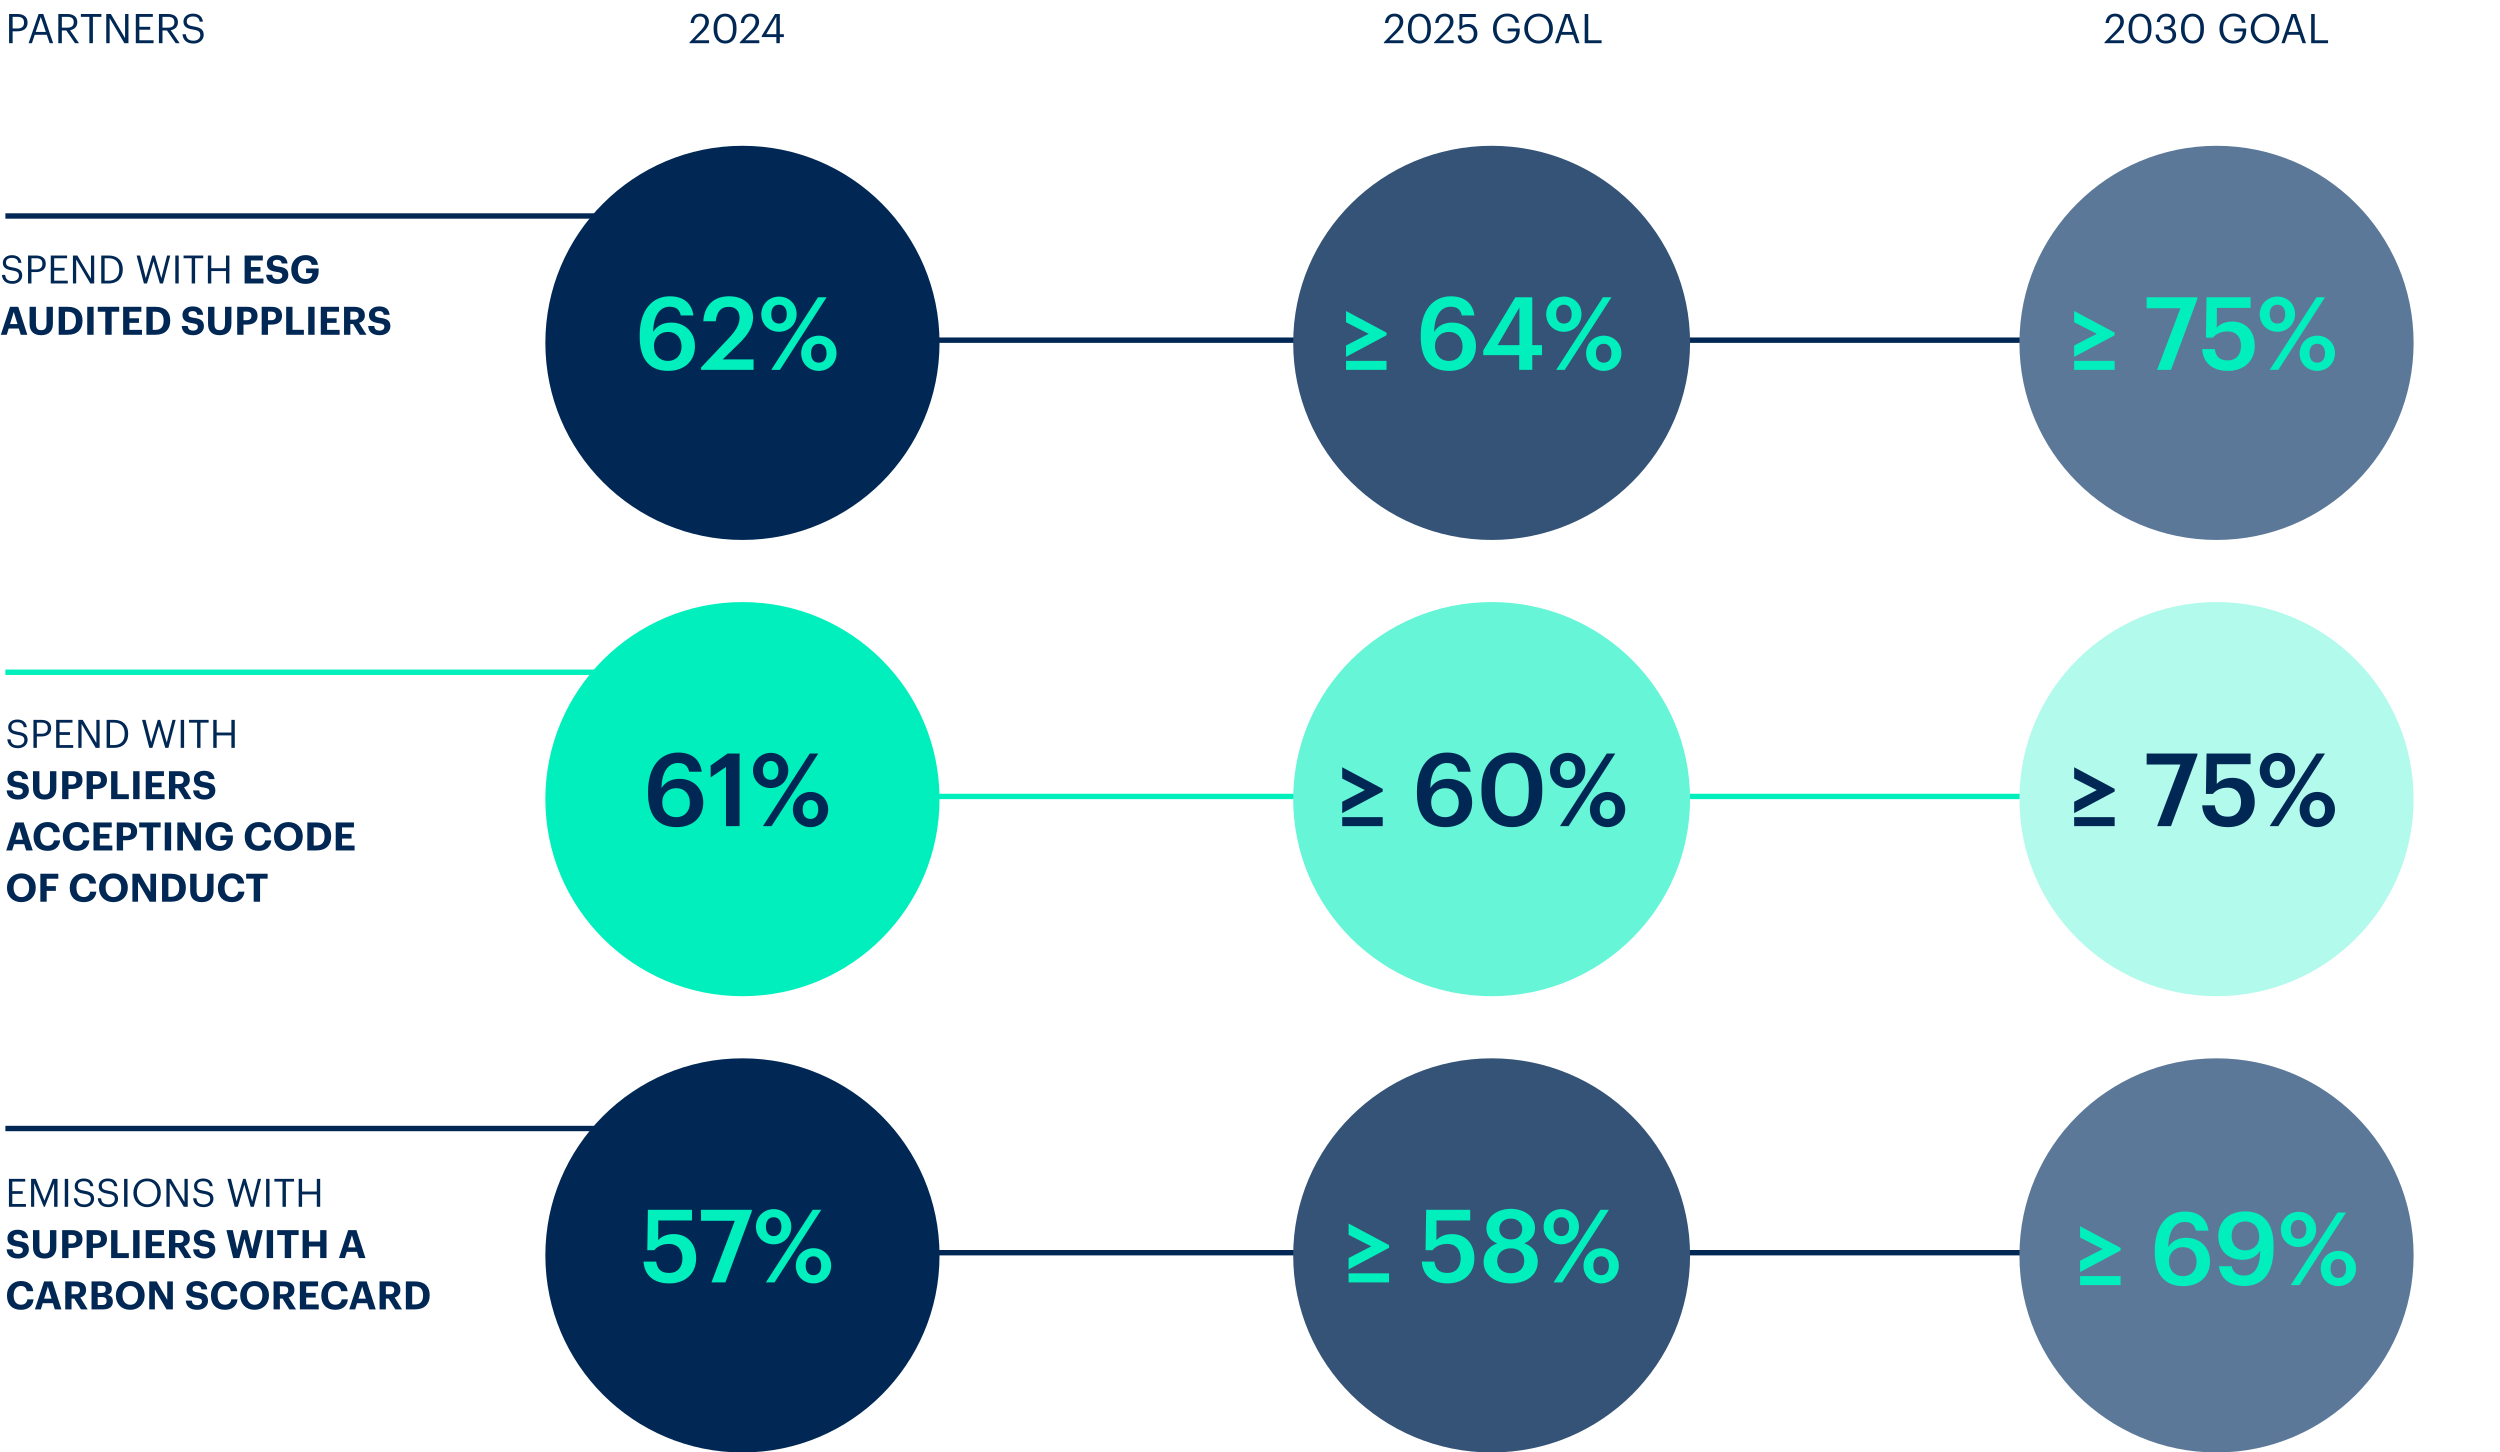
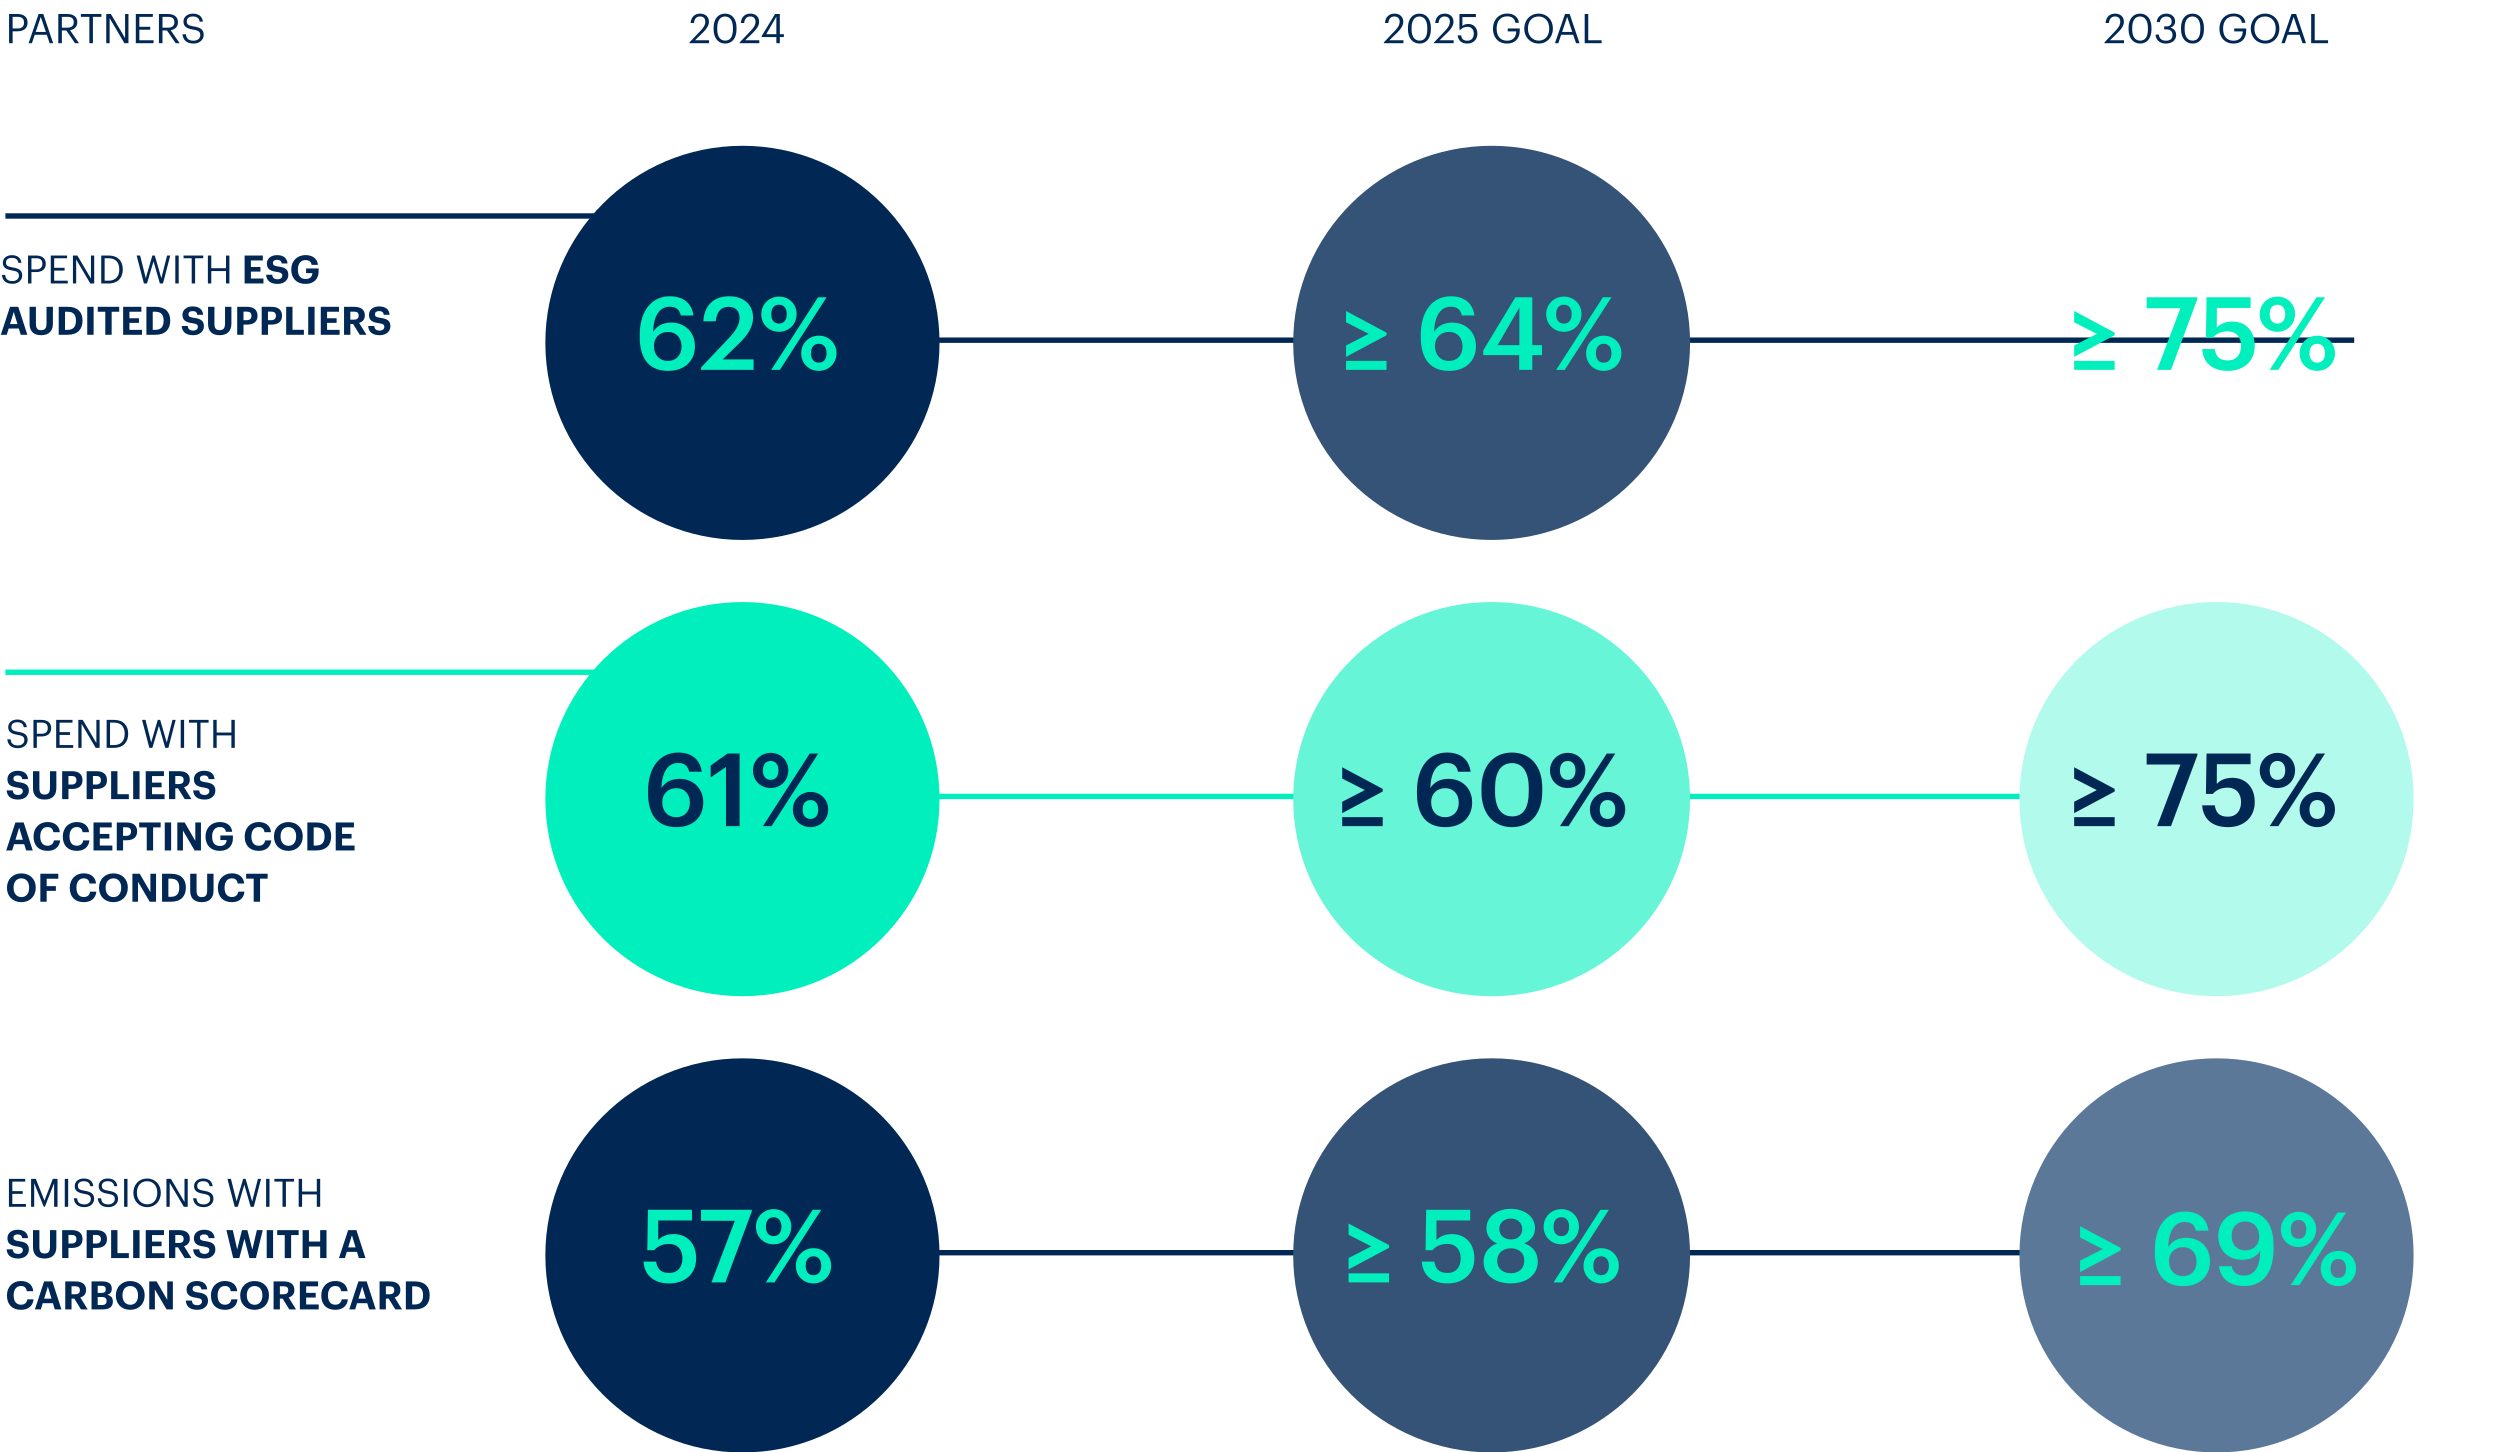
<svg xmlns="http://www.w3.org/2000/svg" width="926" height="538" viewBox="0 0 926 538" fill="none">
  <line x1="336" y1="126" x2="872" y2="126" stroke="#012854" stroke-width="2" />
  <line x1="336" y1="295" x2="872" y2="295" stroke="#00EFBC" stroke-width="2" />
  <line x1="336" y1="464" x2="872" y2="464" stroke="#012854" stroke-width="2" />
  <path d="M255.395 16V15.697L259.692 11.174C260.675 10.13 261.25 9.146 261.25 8.042C261.25 6.832 260.539 6.105 259.314 6.105C258.058 6.105 257.241 6.816 257.029 8.511H255.804C255.97 6.393 257.256 5.046 259.314 5.046C261.311 5.046 262.582 6.226 262.582 8.087C262.582 9.419 261.734 10.72 260.403 12.021L257.422 14.926H262.642V16H255.395ZM268.616 15.047C270.507 15.047 271.475 13.594 271.475 10.856V10.251C271.475 7.739 270.416 6.105 268.585 6.105C266.755 6.105 265.665 7.618 265.665 10.281V10.886C265.665 13.625 266.815 15.047 268.616 15.047ZM268.616 16.136C266.029 16.136 264.319 14.048 264.319 10.901V10.296C264.319 7.104 265.938 5.046 268.585 5.046C271.248 5.046 272.807 7.18 272.807 10.266V10.871C272.807 14.018 271.278 16.136 268.616 16.136ZM273.997 16V15.697L278.293 11.174C279.277 10.13 279.852 9.146 279.852 8.042C279.852 6.832 279.141 6.105 277.915 6.105C276.659 6.105 275.842 6.816 275.631 8.511H274.405C274.572 6.393 275.858 5.046 277.915 5.046C279.912 5.046 281.183 6.226 281.183 8.087C281.183 9.419 280.336 10.72 279.005 12.021L276.024 14.926H281.244V16H273.997ZM287.561 16V13.731H282.145V13.307L287.092 5.182H288.847V12.656H290.345V13.731H288.847V16H287.561ZM283.809 12.656H287.561V6.181L283.809 12.656Z" fill="#012854" />
  <path d="M3.362 16V5.182H6.433C8.506 5.182 10.215 6.09 10.215 8.344V8.405C10.215 10.705 8.491 11.597 6.433 11.597H4.678V16H3.362ZM4.678 10.553H6.524C8.067 10.553 8.899 9.797 8.899 8.405V8.344C8.899 6.816 7.991 6.242 6.524 6.242H4.678V10.553ZM10.582 16L14.304 5.182H16.029L19.69 16H18.389L17.33 12.883H12.867L11.823 16H10.582ZM15.106 6.272L13.23 11.839H16.982L15.106 6.272ZM21.594 16V5.182H24.847C26.919 5.182 28.629 6.03 28.629 8.193V8.254C28.629 10.039 27.434 10.916 25.951 11.204L29.265 16H27.797L24.574 11.295H22.91V16H21.594ZM22.91 10.251H24.937C26.481 10.251 27.313 9.585 27.313 8.254V8.193C27.313 6.726 26.405 6.242 24.937 6.242H22.91V10.251ZM33.096 16V6.257H29.95V5.182H37.56V6.257H34.413V16H33.096ZM39.353 16V5.182H41.063L46.328 14.124V5.182H47.584V16H46.071L40.609 6.726V16H39.353ZM50.301 16V5.182H56.61V6.257H51.618V9.933H55.642V11.007H51.618V14.926H56.883V16H50.301ZM58.871 16V5.182H62.124C64.196 5.182 65.906 6.03 65.906 8.193V8.254C65.906 10.039 64.711 10.916 63.228 11.204L66.541 16H65.074L61.851 11.295H60.187V16H58.871ZM60.187 10.251H62.214C63.758 10.251 64.59 9.585 64.59 8.254V8.193C64.59 6.726 63.682 6.242 62.214 6.242H60.187V10.251ZM71.718 16.136C68.829 16.136 67.784 14.548 67.588 12.702H68.859C69.025 13.988 69.54 15.077 71.718 15.077C73.11 15.077 74.184 14.26 74.184 13.035C74.184 11.809 73.624 11.295 71.567 10.962C69.297 10.614 67.951 9.903 67.951 7.981C67.951 6.317 69.388 5.046 71.431 5.046C73.594 5.046 74.941 6.105 75.153 8.027H73.972C73.715 6.665 72.928 6.105 71.431 6.105C69.948 6.105 69.176 6.847 69.176 7.86C69.176 8.919 69.57 9.464 71.779 9.797C74.184 10.175 75.455 10.901 75.455 12.944C75.455 14.759 73.867 16.136 71.718 16.136Z" fill="#012854" />
  <path d="M275 200C315.317 200 348 167.317 348 127C348 86.683 315.317 54 275 54C234.683 54 202 86.683 202 127C202 167.317 234.683 200 275 200Z" fill="#012854" />
  <path d="M275 369C315.317 369 348 336.317 348 296C348 255.683 315.317 223 275 223C234.683 223 202 255.683 202 296C202 336.317 234.683 369 275 369Z" fill="#00EFBC" />
  <path d="M275 538C315.317 538 348 505.317 348 465C348 424.683 315.317 392 275 392C234.683 392 202 424.683 202 465C202 505.317 234.683 538 275 538Z" fill="#012854" />
  <path d="M247.481 137.376C239.661 137.376 236.954 131.887 236.954 124.781V124.142C236.954 114.818 241.654 109.743 248.083 109.743C252.97 109.743 256.203 112.149 256.842 116.848H252.181C251.692 114.818 250.639 113.615 248.045 113.615C244.436 113.615 242.067 116.811 241.917 122.939C243.157 120.871 245.376 119.48 248.571 119.48C253.722 119.48 257.406 123.014 257.406 128.24C257.406 133.692 253.572 137.376 247.481 137.376ZM247.406 133.692C250.414 133.692 252.444 131.549 252.444 128.353C252.444 125.12 250.489 122.939 247.406 122.939C244.361 122.939 242.218 125.082 242.218 128.052C242.218 131.624 244.361 133.692 247.406 133.692ZM259.686 137V136.098L269.837 125.383C272.393 122.676 273.935 120.307 273.935 117.751C273.935 115.232 272.506 113.653 269.912 113.653C267.243 113.653 265.551 115.194 265.1 118.991H260.513C260.851 113.126 264.385 109.743 270.062 109.743C275.626 109.743 278.935 112.938 278.935 117.676C278.935 121.172 276.867 124.217 273.671 127.3L267.694 133.128H279.123V137H259.686ZM288.564 119.856C290.331 119.856 291.422 118.578 291.422 116.36C291.422 114.179 290.331 112.863 288.564 112.863C286.797 112.863 285.669 114.104 285.669 116.36C285.669 118.653 286.797 119.856 288.564 119.856ZM288.527 122.901C284.842 122.901 281.985 120.119 281.985 116.397C281.985 112.638 284.955 109.856 288.564 109.856C292.173 109.856 295.068 112.562 295.068 116.322C295.068 120.119 292.211 122.901 288.527 122.901ZM285.669 137L303.001 110.119H306.159L288.865 137H285.669ZM303.302 134.331C305.069 134.331 306.159 133.052 306.159 130.834C306.159 128.654 305.069 127.338 303.302 127.338C301.535 127.338 300.407 128.578 300.407 130.834C300.407 133.128 301.535 134.331 303.302 134.331ZM303.264 137.376C299.58 137.376 296.76 134.594 296.76 130.872C296.76 127.112 299.693 124.33 303.302 124.33C306.911 124.33 309.844 127.037 309.844 130.797C309.844 134.594 306.949 137.376 303.264 137.376Z" fill="#00EFBC" />
  <path d="M250.565 306.376C242.745 306.376 240.038 300.887 240.038 293.781V293.142C240.038 283.818 244.738 278.743 251.167 278.743C256.054 278.743 259.287 281.149 259.927 285.848H255.265C254.776 283.818 253.723 282.615 251.129 282.615C247.52 282.615 245.151 285.811 245.001 291.939C246.242 289.871 248.46 288.48 251.655 288.48C256.806 288.48 260.49 292.014 260.49 297.24C260.49 302.692 256.656 306.376 250.565 306.376ZM250.49 302.692C253.498 302.692 255.528 300.549 255.528 297.353C255.528 294.12 253.573 291.939 250.49 291.939C247.445 291.939 245.302 294.082 245.302 297.052C245.302 300.624 247.445 302.692 250.49 302.692ZM268.902 306V284.081L263.225 287.954V283.555L269.466 279.119H273.94V306H268.902ZM285.48 288.856C287.247 288.856 288.337 287.578 288.337 285.36C288.337 283.179 287.247 281.863 285.48 281.863C283.713 281.863 282.585 283.104 282.585 285.36C282.585 287.653 283.713 288.856 285.48 288.856ZM285.443 291.901C281.758 291.901 278.901 289.119 278.901 285.397C278.901 281.638 281.871 278.856 285.48 278.856C289.089 278.856 291.984 281.562 291.984 285.322C291.984 289.119 289.127 291.901 285.443 291.901ZM282.585 306L299.917 279.119H303.075L285.781 306H282.585ZM300.218 303.331C301.985 303.331 303.075 302.052 303.075 299.834C303.075 297.654 301.985 296.338 300.218 296.338C298.451 296.338 297.323 297.578 297.323 299.834C297.323 302.128 298.451 303.331 300.218 303.331ZM300.18 306.376C296.496 306.376 293.676 303.594 293.676 299.872C293.676 296.112 296.609 293.33 300.218 293.33C303.827 293.33 306.76 296.037 306.76 299.797C306.76 303.594 303.865 306.376 300.18 306.376Z" fill="#012854" />
  <path d="M247.96 475.376C241.644 475.376 238.674 471.917 238.373 467.293H243.035C243.448 469.774 244.463 471.504 247.922 471.504C251.005 471.504 252.772 469.361 252.772 466.052C252.772 462.819 250.892 460.751 247.922 460.751C245.178 460.751 243.523 461.691 242.32 463.082H239.764L239.989 448.119H256.306V452.066H243.824L243.787 459.36C244.839 458.157 246.719 457.104 249.576 457.104C254.426 457.104 257.848 460.488 257.848 466.127C257.848 471.804 253.75 475.376 247.96 475.376ZM263.534 475L272.181 452.179H259.661V448.119H278.459V448.72L268.684 475H263.534ZM286.582 457.856C288.349 457.856 289.439 456.578 289.439 454.36C289.439 452.179 288.349 450.863 286.582 450.863C284.815 450.863 283.687 452.104 283.687 454.36C283.687 456.653 284.815 457.856 286.582 457.856ZM286.544 460.901C282.86 460.901 280.002 458.119 280.002 454.397C280.002 450.638 282.972 447.856 286.582 447.856C290.191 447.856 293.086 450.562 293.086 454.322C293.086 458.119 290.228 460.901 286.544 460.901ZM283.687 475L301.019 448.119H304.177L286.882 475H283.687ZM301.319 472.331C303.086 472.331 304.177 471.052 304.177 468.834C304.177 466.654 303.086 465.338 301.319 465.338C299.552 465.338 298.424 466.578 298.424 468.834C298.424 471.128 299.552 472.331 301.319 472.331ZM301.282 475.376C297.597 475.376 294.778 472.594 294.778 468.872C294.778 465.112 297.71 462.33 301.319 462.33C304.929 462.33 307.861 465.037 307.861 468.797C307.861 472.594 304.966 475.376 301.282 475.376Z" fill="#00EFBC" />
  <line x1="280" y1="80" x2="2" y2="80" stroke="#012854" stroke-width="2" />
  <line x1="280" y1="249" x2="2" y2="249" stroke="#00EFBC" stroke-width="2" />
-   <line x1="280" y1="418" x2="2" y2="418" stroke="#012854" stroke-width="2" />
  <path d="M512.583 16V15.697L516.879 11.174C517.863 10.13 518.438 9.146 518.438 8.042C518.438 6.832 517.727 6.105 516.501 6.105C515.246 6.105 514.429 6.816 514.217 8.511H512.991C513.158 6.393 514.444 5.046 516.501 5.046C518.498 5.046 519.769 6.226 519.769 8.087C519.769 9.419 518.922 10.72 517.591 12.021L514.61 14.926H519.83V16H512.583ZM525.803 15.047C527.694 15.047 528.663 13.594 528.663 10.856V10.251C528.663 7.739 527.604 6.105 525.773 6.105C523.942 6.105 522.853 7.618 522.853 10.281V10.886C522.853 13.625 524.003 15.047 525.803 15.047ZM525.803 16.136C523.216 16.136 521.507 14.048 521.507 10.901V10.296C521.507 7.104 523.125 5.046 525.773 5.046C528.436 5.046 529.994 7.18 529.994 10.266V10.871C529.994 14.018 528.466 16.136 525.803 16.136ZM531.184 16V15.697L535.481 11.174C536.464 10.13 537.039 9.146 537.039 8.042C537.039 6.832 536.328 6.105 535.103 6.105C533.847 6.105 533.03 6.816 532.818 8.511H531.593C531.759 6.393 533.045 5.046 535.103 5.046C537.1 5.046 538.371 6.226 538.371 8.087C538.371 9.419 537.524 10.72 536.192 12.021L533.212 14.926H538.431V16H531.184ZM543.526 16.136C541.196 16.136 540.076 14.85 539.925 13.08H541.18C541.392 14.26 541.861 15.077 543.51 15.077C544.978 15.077 545.886 14.094 545.886 12.46C545.886 10.932 544.993 9.933 543.616 9.933C542.361 9.933 541.634 10.326 541.059 10.977H540.575V5.182H546.657V6.317H541.665V9.615C542.103 9.207 542.845 8.874 543.874 8.874C545.81 8.874 547.232 10.251 547.232 12.46C547.232 14.744 545.583 16.136 543.526 16.136ZM558.225 16.136C554.896 16.136 552.99 13.821 552.99 10.659V10.538C552.99 7.376 555.123 5.016 558.225 5.016C560.373 5.016 562.295 6.015 562.627 8.45H561.311C561.009 6.726 559.828 6.06 558.255 6.06C555.774 6.06 554.352 7.875 554.352 10.523V10.644C554.352 13.322 555.683 15.077 558.225 15.077C560.57 15.077 561.583 13.549 561.629 11.628H558.467V10.538H562.915V11.34C562.915 14.472 560.993 16.136 558.225 16.136ZM569.944 15.047C572.35 15.047 573.832 13.231 573.832 10.614V10.493C573.832 8.072 572.41 6.105 569.914 6.105C567.402 6.105 565.95 7.951 565.95 10.523V10.644C565.95 13.262 567.69 15.047 569.944 15.047ZM569.944 16.136C566.752 16.136 564.588 13.685 564.588 10.659V10.538C564.588 7.467 566.737 5.046 569.914 5.046C573.091 5.046 575.194 7.467 575.194 10.508V10.629C575.194 13.685 573.091 16.136 569.944 16.136ZM575.958 16L579.68 5.182H581.405L585.066 16H583.765L582.706 12.883H578.243L577.199 16H575.958ZM580.482 6.272L578.606 11.839H582.358L580.482 6.272ZM586.97 16V5.182H588.286V14.926H593.233V16H586.97Z" fill="#012854" />
  <path d="M552.5 200C593.093 200 626 167.317 626 127C626 86.683 593.093 54 552.5 54C511.907 54 479 86.683 479 127C479 167.317 511.907 200 552.5 200Z" fill="#345376" />
  <path d="M552.5 369C593.093 369 626 336.317 626 296C626 255.683 593.093 223 552.5 223C511.907 223 479 255.683 479 296C479 336.317 511.907 369 552.5 369Z" fill="#66F5D7" />
  <path d="M552.5 538C593.093 538 626 505.317 626 465C626 424.683 593.093 392 552.5 392C511.907 392 479 424.683 479 465C479 505.317 511.907 538 552.5 538Z" fill="#345376" />
  <path d="M779.497 16V15.697L783.794 11.174C784.777 10.13 785.352 9.146 785.352 8.042C785.352 6.832 784.641 6.105 783.415 6.105C782.16 6.105 781.343 6.816 781.131 8.511H779.905C780.072 6.393 781.358 5.046 783.415 5.046C785.412 5.046 786.683 6.226 786.683 8.087C786.683 9.419 785.836 10.72 784.505 12.021L781.524 14.926H786.744V16H779.497ZM792.717 15.047C794.609 15.047 795.577 13.594 795.577 10.856V10.251C795.577 7.739 794.518 6.105 792.687 6.105C790.856 6.105 789.767 7.618 789.767 10.281V10.886C789.767 13.625 790.917 15.047 792.717 15.047ZM792.717 16.136C790.13 16.136 788.421 14.048 788.421 10.901V10.296C788.421 7.104 790.039 5.046 792.687 5.046C795.35 5.046 796.908 7.18 796.908 10.266V10.871C796.908 14.018 795.38 16.136 792.717 16.136ZM802.198 16.136C799.899 16.136 798.492 14.699 798.416 12.808H799.626C799.747 14.094 800.519 15.077 802.229 15.077C803.923 15.077 804.695 14.26 804.695 12.989C804.695 11.597 803.938 10.886 802.41 10.886H801.593V9.782H802.35C803.757 9.782 804.377 9.116 804.377 7.936C804.377 6.907 803.726 6.12 802.41 6.12C801.064 6.12 800.156 6.937 800.02 8.163H798.87C798.946 6.453 800.353 5.046 802.41 5.046C804.468 5.046 805.663 6.408 805.663 7.906C805.663 9.131 804.937 9.857 803.953 10.266C805.224 10.599 806.041 11.491 806.041 12.989C806.041 14.956 804.438 16.136 802.198 16.136ZM812.146 15.047C814.037 15.047 815.006 13.594 815.006 10.856V10.251C815.006 7.739 813.947 6.105 812.116 6.105C810.285 6.105 809.196 7.618 809.196 10.281V10.886C809.196 13.625 810.346 15.047 812.146 15.047ZM812.146 16.136C809.559 16.136 807.849 14.048 807.849 10.901V10.296C807.849 7.104 809.468 5.046 812.116 5.046C814.779 5.046 816.337 7.18 816.337 10.266V10.871C816.337 14.018 814.809 16.136 812.146 16.136ZM827.311 16.136C823.982 16.136 822.076 13.821 822.076 10.659V10.538C822.076 7.376 824.209 5.016 827.311 5.016C829.459 5.016 831.381 6.015 831.713 8.45H830.397C830.095 6.726 828.914 6.06 827.341 6.06C824.86 6.06 823.438 7.875 823.438 10.523V10.644C823.438 13.322 824.769 15.077 827.311 15.077C829.656 15.077 830.669 13.549 830.715 11.628H827.553V10.538H832.001V11.34C832.001 14.472 830.079 16.136 827.311 16.136ZM839.03 15.047C841.436 15.047 842.918 13.231 842.918 10.614V10.493C842.918 8.072 841.496 6.105 839 6.105C836.488 6.105 835.036 7.951 835.036 10.523V10.644C835.036 13.262 836.776 15.047 839.03 15.047ZM839.03 16.136C835.838 16.136 833.674 13.685 833.674 10.659V10.538C833.674 7.467 835.823 5.046 839 5.046C842.177 5.046 844.28 7.467 844.28 10.508V10.629C844.28 13.685 842.177 16.136 839.03 16.136ZM845.044 16L848.766 5.182H850.491L854.152 16H852.851L851.792 12.883H847.329L846.285 16H845.044ZM849.568 6.272L847.692 11.839H851.444L849.568 6.272ZM856.056 16V5.182H857.372V14.926H862.319V16H856.056Z" fill="#012854" />
-   <path d="M821 200C861.317 200 894 167.317 894 127C894 86.683 861.317 54 821 54C780.683 54 748 86.683 748 127C748 167.317 780.683 200 821 200Z" fill="#5C7899" />
  <path d="M821 369C861.317 369 894 336.317 894 296C894 255.683 861.317 223 821 223C780.683 223 748 255.683 748 296C748 336.317 780.683 369 821 369Z" fill="#B2FAEB" />
  <path d="M821 538C861.317 538 894 505.317 894 465C894 424.683 861.317 392 821 392C780.683 392 748 424.683 748 465C748 505.317 780.683 538 821 538Z" fill="#5C7899" />
  <path d="M498.57 132.188V127.977L506.954 123.653L498.57 119.367V115.194L513.571 123.202V124.18L498.57 132.188ZM498.57 137V133.654H513.571V137H498.57ZM536.772 137.376C528.952 137.376 526.245 131.887 526.245 124.781V124.142C526.245 114.818 530.944 109.743 537.373 109.743C542.261 109.743 545.494 112.149 546.133 116.848H541.471C540.983 114.818 539.93 113.615 537.336 113.615C533.727 113.615 531.358 116.811 531.208 122.939C532.448 120.871 534.666 119.48 537.862 119.48C543.013 119.48 546.697 123.014 546.697 128.24C546.697 133.692 542.862 137.376 536.772 137.376ZM536.697 133.692C539.704 133.692 541.735 131.549 541.735 128.353C541.735 125.12 539.78 122.939 536.697 122.939C533.651 122.939 531.508 125.082 531.508 128.052C531.508 131.624 533.651 133.692 536.697 133.692ZM562.704 137V131.549H549.394V129.782L561.275 110.119H567.553V127.827H571.163V131.549H567.553V137H562.704ZM554.733 127.827H562.779V113.916L554.733 127.827ZM579.287 119.856C581.054 119.856 582.144 118.578 582.144 116.36C582.144 114.179 581.054 112.863 579.287 112.863C577.52 112.863 576.392 114.104 576.392 116.36C576.392 118.653 577.52 119.856 579.287 119.856ZM579.249 122.901C575.565 122.901 572.708 120.119 572.708 116.397C572.708 112.638 575.678 109.856 579.287 109.856C582.896 109.856 585.791 112.562 585.791 116.322C585.791 120.119 582.934 122.901 579.249 122.901ZM576.392 137L593.724 110.119H596.882L579.588 137H576.392ZM594.025 134.331C595.792 134.331 596.882 133.052 596.882 130.834C596.882 128.654 595.792 127.338 594.025 127.338C592.258 127.338 591.13 128.578 591.13 130.834C591.13 133.128 592.258 134.331 594.025 134.331ZM593.987 137.376C590.303 137.376 587.483 134.594 587.483 130.872C587.483 127.112 590.415 124.33 594.025 124.33C597.634 124.33 600.566 127.037 600.566 130.797C600.566 134.594 597.671 137.376 593.987 137.376Z" fill="#00EFBC" />
  <path d="M497.156 301.188V296.977L505.54 292.653L497.156 288.367V284.194L512.157 292.202V293.18L497.156 301.188ZM497.156 306V302.654H512.157V306H497.156ZM535.358 306.376C527.538 306.376 524.831 300.887 524.831 293.781V293.142C524.831 283.818 529.531 278.743 535.96 278.743C540.847 278.743 544.081 281.149 544.72 285.848H540.058C539.569 283.818 538.516 282.615 535.922 282.615C532.313 282.615 529.944 285.811 529.794 291.939C531.035 289.871 533.253 288.48 536.449 288.48C541.599 288.48 545.284 292.014 545.284 297.24C545.284 302.692 541.449 306.376 535.358 306.376ZM535.283 302.692C538.291 302.692 540.321 300.549 540.321 297.353C540.321 294.12 538.366 291.939 535.283 291.939C532.238 291.939 530.095 294.082 530.095 297.052C530.095 300.624 532.238 302.692 535.283 302.692ZM560.124 302.391C564.26 302.391 566.253 299.233 566.253 293.142V291.826C566.253 286.112 564.072 282.653 560.049 282.653C555.989 282.653 553.771 285.886 553.771 291.864V293.217C553.771 299.308 556.102 302.391 560.124 302.391ZM560.012 306.376C553.169 306.376 548.733 301.338 548.733 293.255V291.901C548.733 283.743 553.244 278.743 560.012 278.743C566.817 278.743 571.253 283.705 571.253 291.789V293.142C571.253 301.225 567.042 306.376 560.012 306.376ZM580.7 288.856C582.467 288.856 583.558 287.578 583.558 285.36C583.558 283.179 582.467 281.863 580.7 281.863C578.933 281.863 577.806 283.104 577.806 285.36C577.806 287.653 578.933 288.856 580.7 288.856ZM580.663 291.901C576.978 291.901 574.121 289.119 574.121 285.397C574.121 281.638 577.091 278.856 580.7 278.856C584.31 278.856 587.205 281.562 587.205 285.322C587.205 289.119 584.347 291.901 580.663 291.901ZM577.806 306L595.137 279.119H598.295L581.001 306H577.806ZM595.438 303.331C597.205 303.331 598.295 302.052 598.295 299.834C598.295 297.654 597.205 296.338 595.438 296.338C593.671 296.338 592.543 297.578 592.543 299.834C592.543 302.128 593.671 303.331 595.438 303.331ZM595.401 306.376C591.716 306.376 588.896 303.594 588.896 299.872C588.896 296.112 591.829 293.33 595.438 293.33C599.047 293.33 601.98 296.037 601.98 299.797C601.98 303.594 599.085 306.376 595.401 306.376Z" fill="#012854" />
-   <path d="M499.524 470.188V465.977L507.908 461.653L499.524 457.367V453.194L514.525 461.202V462.18L499.524 470.188ZM499.524 475V471.654H514.525V475H499.524ZM536.223 475.376C529.906 475.376 526.936 471.917 526.636 467.293H531.297C531.711 469.774 532.726 471.504 536.185 471.504C539.268 471.504 541.035 469.361 541.035 466.052C541.035 462.819 539.155 460.751 536.185 460.751C533.44 460.751 531.786 461.691 530.583 463.082H528.027L528.252 448.119H544.569V452.066H532.087L532.049 459.36C533.102 458.157 534.982 457.104 537.839 457.104C542.689 457.104 546.11 460.488 546.11 466.127C546.11 471.804 542.012 475.376 536.223 475.376ZM559.594 475.376C554.255 475.376 549.518 472.669 549.518 467.406C549.518 463.984 551.548 461.616 554.556 460.563C552.074 459.586 550.571 457.631 550.571 454.961C550.571 450.412 554.932 447.743 559.594 447.743C564.406 447.743 568.579 450.45 568.579 454.886C568.579 457.631 567 459.473 564.594 460.525C567.752 461.653 569.594 463.984 569.594 467.255C569.594 472.556 565.007 475.376 559.594 475.376ZM559.594 471.616C562.451 471.616 564.594 469.962 564.594 466.954C564.594 463.984 562.413 462.368 559.631 462.368C556.887 462.368 554.556 463.984 554.556 466.992C554.556 470 556.887 471.616 559.594 471.616ZM559.669 459.097C562.113 459.097 563.842 457.631 563.842 455.187C563.842 452.893 562 451.352 559.594 451.352C557.225 451.352 555.345 452.818 555.345 455.224C555.345 457.668 557.338 459.097 559.669 459.097ZM578.332 457.856C580.099 457.856 581.19 456.578 581.19 454.36C581.19 452.179 580.099 450.863 578.332 450.863C576.565 450.863 575.437 452.104 575.437 454.36C575.437 456.653 576.565 457.856 578.332 457.856ZM578.295 460.901C574.61 460.901 571.753 458.119 571.753 454.397C571.753 450.638 574.723 447.856 578.332 447.856C581.942 447.856 584.836 450.562 584.836 454.322C584.836 458.119 581.979 460.901 578.295 460.901ZM575.437 475L592.769 448.119H595.927L578.633 475H575.437ZM593.07 472.331C594.837 472.331 595.927 471.052 595.927 468.834C595.927 466.654 594.837 465.338 593.07 465.338C591.303 465.338 590.175 466.578 590.175 468.834C590.175 471.128 591.303 472.331 593.07 472.331ZM593.032 475.376C589.348 475.376 586.528 472.594 586.528 468.872C586.528 465.112 589.461 462.33 593.07 462.33C596.679 462.33 599.612 465.037 599.612 468.797C599.612 472.594 596.717 475.376 593.032 475.376Z" fill="#00EFBC" />
+   <path d="M499.524 470.188V465.977L507.908 461.653L499.524 457.367V453.194L514.525 461.202V462.18L499.524 470.188ZM499.524 475V471.654H514.525V475H499.524M536.223 475.376C529.906 475.376 526.936 471.917 526.636 467.293H531.297C531.711 469.774 532.726 471.504 536.185 471.504C539.268 471.504 541.035 469.361 541.035 466.052C541.035 462.819 539.155 460.751 536.185 460.751C533.44 460.751 531.786 461.691 530.583 463.082H528.027L528.252 448.119H544.569V452.066H532.087L532.049 459.36C533.102 458.157 534.982 457.104 537.839 457.104C542.689 457.104 546.11 460.488 546.11 466.127C546.11 471.804 542.012 475.376 536.223 475.376ZM559.594 475.376C554.255 475.376 549.518 472.669 549.518 467.406C549.518 463.984 551.548 461.616 554.556 460.563C552.074 459.586 550.571 457.631 550.571 454.961C550.571 450.412 554.932 447.743 559.594 447.743C564.406 447.743 568.579 450.45 568.579 454.886C568.579 457.631 567 459.473 564.594 460.525C567.752 461.653 569.594 463.984 569.594 467.255C569.594 472.556 565.007 475.376 559.594 475.376ZM559.594 471.616C562.451 471.616 564.594 469.962 564.594 466.954C564.594 463.984 562.413 462.368 559.631 462.368C556.887 462.368 554.556 463.984 554.556 466.992C554.556 470 556.887 471.616 559.594 471.616ZM559.669 459.097C562.113 459.097 563.842 457.631 563.842 455.187C563.842 452.893 562 451.352 559.594 451.352C557.225 451.352 555.345 452.818 555.345 455.224C555.345 457.668 557.338 459.097 559.669 459.097ZM578.332 457.856C580.099 457.856 581.19 456.578 581.19 454.36C581.19 452.179 580.099 450.863 578.332 450.863C576.565 450.863 575.437 452.104 575.437 454.36C575.437 456.653 576.565 457.856 578.332 457.856ZM578.295 460.901C574.61 460.901 571.753 458.119 571.753 454.397C571.753 450.638 574.723 447.856 578.332 447.856C581.942 447.856 584.836 450.562 584.836 454.322C584.836 458.119 581.979 460.901 578.295 460.901ZM575.437 475L592.769 448.119H595.927L578.633 475H575.437ZM593.07 472.331C594.837 472.331 595.927 471.052 595.927 468.834C595.927 466.654 594.837 465.338 593.07 465.338C591.303 465.338 590.175 466.578 590.175 468.834C590.175 471.128 591.303 472.331 593.07 472.331ZM593.032 475.376C589.348 475.376 586.528 472.594 586.528 468.872C586.528 465.112 589.461 462.33 593.07 462.33C596.679 462.33 599.612 465.037 599.612 468.797C599.612 472.594 596.717 475.376 593.032 475.376Z" fill="#00EFBC" />
  <path d="M768.268 132.188V127.977L776.652 123.653L768.268 119.367V115.194L783.269 123.202V124.18L768.268 132.188ZM768.268 137V133.654H783.269V137H768.268ZM798.989 137L807.636 114.179H795.116V110.119H813.914V110.72L804.139 137H798.989ZM825.27 137.376C818.954 137.376 815.984 133.917 815.683 129.293H820.345C820.758 131.774 821.774 133.504 825.232 133.504C828.315 133.504 830.082 131.361 830.082 128.052C830.082 124.819 828.202 122.751 825.232 122.751C822.488 122.751 820.834 123.691 819.631 125.082H817.074L817.3 110.119H833.616V114.066H821.134L821.097 121.36C822.149 120.157 824.029 119.104 826.887 119.104C831.736 119.104 835.158 122.488 835.158 128.127C835.158 133.804 831.06 137.376 825.27 137.376ZM843.588 119.856C845.355 119.856 846.446 118.578 846.446 116.36C846.446 114.179 845.355 112.863 843.588 112.863C841.821 112.863 840.693 114.104 840.693 116.36C840.693 118.653 841.821 119.856 843.588 119.856ZM843.551 122.901C839.866 122.901 837.009 120.119 837.009 116.397C837.009 112.638 839.979 109.856 843.588 109.856C847.198 109.856 850.093 112.562 850.093 116.322C850.093 120.119 847.235 122.901 843.551 122.901ZM840.693 137L858.025 110.119H861.183L843.889 137H840.693ZM858.326 134.331C860.093 134.331 861.183 133.052 861.183 130.834C861.183 128.654 860.093 127.338 858.326 127.338C856.559 127.338 855.431 128.578 855.431 130.834C855.431 133.128 856.559 134.331 858.326 134.331ZM858.288 137.376C854.604 137.376 851.784 134.594 851.784 130.872C851.784 127.112 854.717 124.33 858.326 124.33C861.935 124.33 864.868 127.037 864.868 130.797C864.868 134.594 861.973 137.376 858.288 137.376Z" fill="#00EFBC" />
  <path d="M768.268 301.188V296.977L776.652 292.653L768.268 288.367V284.194L783.269 292.202V293.18L768.268 301.188ZM768.268 306V302.654H783.269V306H768.268ZM798.989 306L807.636 283.179H795.116V279.119H813.914V279.72L804.139 306H798.989ZM825.27 306.376C818.954 306.376 815.984 302.917 815.683 298.293H820.345C820.758 300.774 821.774 302.504 825.232 302.504C828.315 302.504 830.082 300.361 830.082 297.052C830.082 293.819 828.202 291.751 825.232 291.751C822.488 291.751 820.834 292.691 819.631 294.082H817.074L817.3 279.119H833.616V283.066H821.134L821.097 290.36C822.149 289.157 824.029 288.104 826.887 288.104C831.736 288.104 835.158 291.488 835.158 297.127C835.158 302.804 831.06 306.376 825.27 306.376ZM843.588 288.856C845.355 288.856 846.446 287.578 846.446 285.36C846.446 283.179 845.355 281.863 843.588 281.863C841.821 281.863 840.693 283.104 840.693 285.36C840.693 287.653 841.821 288.856 843.588 288.856ZM843.551 291.901C839.866 291.901 837.009 289.119 837.009 285.397C837.009 281.638 839.979 278.856 843.588 278.856C847.198 278.856 850.093 281.562 850.093 285.322C850.093 289.119 847.235 291.901 843.551 291.901ZM840.693 306L858.025 279.119H861.183L843.889 306H840.693ZM858.326 303.331C860.093 303.331 861.183 302.052 861.183 299.834C861.183 297.654 860.093 296.338 858.326 296.338C856.559 296.338 855.431 297.578 855.431 299.834C855.431 302.128 856.559 303.331 858.326 303.331ZM858.288 306.376C854.604 306.376 851.784 303.594 851.784 299.872C851.784 296.112 854.717 293.33 858.326 293.33C861.935 293.33 864.868 296.037 864.868 299.797C864.868 303.594 861.973 306.376 858.288 306.376Z" fill="#012854" />
  <path d="M770.46 471.188V466.977L778.844 462.653L770.46 458.367V454.194L785.46 462.202V463.18L770.46 471.188ZM770.46 476V472.654H785.46V476H770.46ZM808.662 476.376C800.842 476.376 798.135 470.887 798.135 463.781V463.142C798.135 453.818 802.834 448.743 809.263 448.743C814.151 448.743 817.384 451.149 818.023 455.848H813.361C812.872 453.818 811.82 452.615 809.226 452.615C805.616 452.615 803.248 455.811 803.097 461.939C804.338 459.871 806.556 458.48 809.752 458.48C814.903 458.48 818.587 462.014 818.587 467.24C818.587 472.692 814.752 476.376 808.662 476.376ZM808.587 472.692C811.594 472.692 813.624 470.549 813.624 467.353C813.624 464.12 811.669 461.939 808.587 461.939C805.541 461.939 803.398 464.082 803.398 467.052C803.398 470.624 805.541 472.692 808.587 472.692ZM831.289 476.338C825.8 476.338 822.529 473.631 821.89 469.007H826.59C827.079 471.112 828.319 472.466 831.214 472.466C835.049 472.466 837.117 469.383 837.192 463.255C835.951 465.285 833.771 466.639 830.575 466.639C825.387 466.639 821.665 463.217 821.665 457.916C821.665 452.427 825.499 448.705 831.628 448.705C838.658 448.705 842.117 453.442 842.117 461.187V462.578C842.117 471.413 838.207 476.338 831.289 476.338ZM831.628 463.142C834.673 463.142 836.816 461.112 836.816 458.142C836.816 454.533 834.673 452.427 831.59 452.427C828.582 452.427 826.59 454.57 826.59 457.766C826.59 460.999 828.545 463.142 831.628 463.142ZM851.397 458.856C853.164 458.856 854.254 457.578 854.254 455.36C854.254 453.179 853.164 451.863 851.397 451.863C849.63 451.863 848.502 453.104 848.502 455.36C848.502 457.653 849.63 458.856 851.397 458.856ZM851.359 461.901C847.675 461.901 844.818 459.119 844.818 455.397C844.818 451.638 847.788 448.856 851.397 448.856C855.006 448.856 857.901 451.562 857.901 455.322C857.901 459.119 855.044 461.901 851.359 461.901ZM848.502 476L865.834 449.119H868.992L851.698 476H848.502ZM866.135 473.331C867.902 473.331 868.992 472.052 868.992 469.834C868.992 467.654 867.902 466.338 866.135 466.338C864.368 466.338 863.24 467.578 863.24 469.834C863.24 472.128 864.368 473.331 866.135 473.331ZM866.097 476.376C862.413 476.376 859.593 473.594 859.593 469.872C859.593 466.112 862.526 463.33 866.135 463.33C869.744 463.33 872.677 466.037 872.677 469.797C872.677 473.594 869.782 476.376 866.097 476.376Z" fill="#00EFBC" />
  <path d="M4.651 105.13C1.883 105.13 0.884 103.609 0.695 101.842H1.912C2.072 103.073 2.564 104.116 4.651 104.116C5.983 104.116 7.012 103.334 7.012 102.16C7.012 100.987 6.476 100.494 4.506 100.176C2.333 99.842 1.043 99.161 1.043 97.321C1.043 95.728 2.419 94.511 4.375 94.511C6.447 94.511 7.737 95.525 7.939 97.365H6.809C6.563 96.061 5.81 95.525 4.375 95.525C2.956 95.525 2.217 96.235 2.217 97.206C2.217 98.22 2.593 98.741 4.709 99.06C7.012 99.422 8.229 100.118 8.229 102.073C8.229 103.812 6.708 105.13 4.651 105.13ZM10.387 105V94.641H13.328C15.313 94.641 16.95 95.51 16.95 97.669V97.727C16.95 99.929 15.299 100.784 13.328 100.784H11.648V105H10.387ZM11.648 99.784H13.415C14.893 99.784 15.69 99.06 15.69 97.727V97.669C15.69 96.206 14.82 95.655 13.415 95.655H11.648V99.784ZM18.805 105V94.641H24.847V95.67H20.066V99.19H23.92V100.219H20.066V103.971H25.108V105H18.805ZM27.011 105V94.641H28.648L33.69 103.204V94.641H34.893V105H33.444L28.214 96.119V105H27.011ZM38.756 103.971H40.175C42.841 103.971 44.174 102.378 44.174 99.842V99.726C44.174 97.336 43.015 95.655 40.161 95.655H38.756V103.971ZM37.495 105V94.641H40.233C43.797 94.641 45.478 96.843 45.478 99.726V99.857C45.478 102.725 43.827 105 40.205 105H37.495ZM53.301 105L50.606 94.641H51.895L53.996 103.001L56.43 94.641H57.328L59.762 103.03L61.892 94.641H63.066L60.371 105H59.212L56.865 96.814L54.445 105H53.301ZM64.931 105V94.641H66.191V105H64.931ZM71.006 105V95.67H67.993V94.641H75.28V95.67H72.266V105H71.006ZM76.997 105V94.641H78.258V99.335H83.705V94.641H84.966V105H83.705V100.393H78.258V105H76.997ZM90.604 105V94.641H97.355V96.467H92.936V98.886H96.471V100.596H92.936V103.175H97.587V105H90.604ZM102.842 105.159C100.002 105.159 98.698 103.826 98.568 101.755H100.814C100.915 102.682 101.306 103.45 102.842 103.45C103.871 103.45 104.551 102.885 104.551 102.073C104.551 101.248 104.117 100.958 102.596 100.726C99.944 100.378 98.858 99.582 98.858 97.582C98.858 95.815 100.336 94.496 102.625 94.496C104.957 94.496 106.319 95.539 106.507 97.597H104.349C104.204 96.655 103.653 96.22 102.625 96.22C101.596 96.22 101.074 96.698 101.074 97.394C101.074 98.133 101.408 98.481 103.001 98.712C105.508 99.031 106.797 99.712 106.797 101.856C106.797 103.696 105.29 105.159 102.842 105.159ZM113.154 105.159C109.764 105.159 107.88 102.957 107.88 99.886V99.77C107.88 96.655 110.097 94.482 113.154 94.482C115.457 94.482 117.515 95.539 117.761 98.104H115.428C115.226 96.887 114.429 96.336 113.183 96.336C111.386 96.336 110.329 97.684 110.329 99.799V99.915C110.329 101.914 111.184 103.348 113.212 103.348C114.95 103.348 115.66 102.349 115.704 101.161H113.371V99.451H118.022V100.552C118.022 103.319 116.254 105.159 113.154 105.159ZM0.304 124L3.709 113.641H6.766L10.127 124H7.679L6.969 121.696H3.216L2.506 124H0.304ZM5.1 115.554L3.723 120.03H6.462L5.1 115.554ZM15.22 124.159C12.497 124.159 10.947 122.711 10.947 119.958V113.641H13.308V119.813C13.308 121.537 13.815 122.29 15.235 122.29C16.626 122.29 17.234 121.624 17.234 119.726V113.641H19.596V119.871C19.596 122.696 18.017 124.159 15.22 124.159ZM24.091 122.175H25.047C27.133 122.175 28.119 121.001 28.119 118.857V118.741C28.119 116.611 27.206 115.467 25.018 115.467H24.091V122.175ZM21.744 124V113.641H25.134C28.77 113.641 30.567 115.612 30.567 118.712V118.828C30.567 121.928 28.756 124 25.119 124H21.744ZM32.314 124V113.641H34.675V124H32.314ZM38.996 124V115.467H36.2V113.641H44.153V115.467H41.357V124H38.996ZM45.612 124V113.641H52.363V115.467H47.945V117.886H51.48V119.596H47.945V122.175H52.595V124H45.612ZM56.575 122.175H57.532C59.618 122.175 60.603 121.001 60.603 118.857V118.741C60.603 116.611 59.69 115.467 57.503 115.467H56.575V122.175ZM54.228 124V113.641H57.618C61.255 113.641 63.051 115.612 63.051 118.712V118.828C63.051 121.928 61.24 124 57.604 124H54.228ZM71.574 124.159C68.734 124.159 67.431 122.826 67.3 120.755H69.546C69.647 121.682 70.038 122.45 71.574 122.45C72.603 122.45 73.284 121.885 73.284 121.073C73.284 120.248 72.849 119.958 71.328 119.726C68.677 119.378 67.59 118.582 67.59 116.582C67.59 114.815 69.068 113.496 71.357 113.496C73.689 113.496 75.051 114.539 75.24 116.597H73.081C72.936 115.655 72.385 115.22 71.357 115.22C70.328 115.22 69.807 115.698 69.807 116.394C69.807 117.133 70.14 117.48 71.734 117.712C74.24 118.031 75.529 118.712 75.529 120.856C75.529 122.696 74.023 124.159 71.574 124.159ZM81.336 124.159C78.612 124.159 77.062 122.711 77.062 119.958V113.641H79.423V119.813C79.423 121.537 79.93 122.29 81.35 122.29C82.741 122.29 83.349 121.624 83.349 119.726V113.641H85.711V119.871C85.711 122.696 84.132 124.159 81.336 124.159ZM87.859 124V113.641H91.437C93.958 113.641 95.393 114.757 95.393 116.944V117.002C95.393 119.19 93.871 120.233 91.51 120.233H90.191V124H87.859ZM90.191 118.596H91.379C92.524 118.596 93.132 118.045 93.132 117.017V116.959C93.132 115.858 92.495 115.423 91.379 115.423H90.191V118.596ZM96.928 124V113.641H100.506C103.027 113.641 104.462 114.757 104.462 116.944V117.002C104.462 119.19 102.94 120.233 100.579 120.233H99.26V124H96.928ZM99.26 118.596H100.448C101.593 118.596 102.202 118.045 102.202 117.017V116.959C102.202 115.858 101.564 115.423 100.448 115.423H99.26V118.596ZM105.997 124V113.641H108.344V122.16H112.56V124H105.997ZM114.162 124V113.641H116.523V124H114.162ZM118.815 124V113.641H125.567V115.467H121.148V117.886H124.683V119.596H121.148V122.175H125.799V124H118.815ZM127.432 124V113.641H131.141C133.589 113.641 135.139 114.641 135.139 116.785V116.843C135.139 118.408 134.227 119.233 133.01 119.596L135.748 124H133.256L130.778 120.001H129.764V124H127.432ZM129.764 118.408H131.083C132.256 118.408 132.85 117.915 132.85 116.915V116.857C132.85 115.8 132.213 115.438 131.083 115.438H129.764V118.408ZM140.646 124.159C137.807 124.159 136.503 122.826 136.372 120.755H138.618C138.719 121.682 139.11 122.45 140.646 122.45C141.675 122.45 142.356 121.885 142.356 121.073C142.356 120.248 141.921 119.958 140.4 119.726C137.749 119.378 136.662 118.582 136.662 116.582C136.662 114.815 138.14 113.496 140.429 113.496C142.761 113.496 144.123 114.539 144.312 116.597H142.153C142.008 115.655 141.458 115.22 140.429 115.22C139.4 115.22 138.879 115.698 138.879 116.394C138.879 117.133 139.212 117.48 140.806 117.712C143.312 118.031 144.601 118.712 144.601 120.856C144.601 122.696 143.095 124.159 140.646 124.159Z" fill="#012854" />
  <path d="M3.304 447V436.641H9.345V437.67H4.564V441.19H8.418V442.219H4.564V445.971H9.606V447H3.304ZM11.51 447V436.641H13.263L16.465 444.711L19.565 436.641H21.304V447H20.043V438.278L16.61 447H16.218L12.669 438.278V447H11.51ZM23.99 447V436.641H25.251V447H23.99ZM31.283 447.13C28.516 447.13 27.516 445.609 27.328 443.842H28.545C28.704 445.073 29.197 446.116 31.283 446.116C32.616 446.116 33.644 445.334 33.644 444.16C33.644 442.987 33.108 442.494 31.138 442.176C28.965 441.842 27.675 441.161 27.675 439.321C27.675 437.728 29.052 436.511 31.008 436.511C33.079 436.511 34.369 437.525 34.572 439.365H33.441C33.195 438.061 32.442 437.525 31.008 437.525C29.588 437.525 28.849 438.235 28.849 439.206C28.849 440.22 29.226 440.741 31.341 441.06C33.644 441.422 34.861 442.118 34.861 444.073C34.861 445.812 33.34 447.13 31.283 447.13ZM40.154 447.13C37.387 447.13 36.387 445.609 36.199 443.842H37.416C37.575 445.073 38.068 446.116 40.154 446.116C41.487 446.116 42.515 445.334 42.515 444.16C42.515 442.987 41.979 442.494 40.009 442.176C37.836 441.842 36.546 441.161 36.546 439.321C36.546 437.728 37.923 436.511 39.879 436.511C41.95 436.511 43.24 437.525 43.443 439.365H42.312C42.066 438.061 41.313 437.525 39.879 437.525C38.459 437.525 37.72 438.235 37.72 439.206C37.72 440.22 38.096 440.741 40.212 441.06C42.515 441.422 43.732 442.118 43.732 444.073C43.732 445.812 42.211 447.13 40.154 447.13ZM45.963 447V436.641H47.223V447H45.963ZM54.53 446.087C56.834 446.087 58.254 444.349 58.254 441.842V441.726C58.254 439.408 56.892 437.525 54.501 437.525C52.096 437.525 50.705 439.292 50.705 441.755V441.871C50.705 444.378 52.371 446.087 54.53 446.087ZM54.53 447.13C51.473 447.13 49.401 444.783 49.401 441.886V441.77C49.401 438.829 51.459 436.511 54.501 436.511C57.544 436.511 59.557 438.829 59.557 441.741V441.857C59.557 444.783 57.544 447.13 54.53 447.13ZM61.651 447V436.641H63.289L68.331 445.204V436.641H69.533V447H68.084L62.854 438.119V447H61.651ZM75.482 447.13C72.715 447.13 71.715 445.609 71.527 443.842H72.744C72.903 445.073 73.396 446.116 75.482 446.116C76.815 446.116 77.844 445.334 77.844 444.16C77.844 442.987 77.308 442.494 75.337 442.176C73.164 441.842 71.875 441.161 71.875 439.321C71.875 437.728 73.251 436.511 75.207 436.511C77.279 436.511 78.568 437.525 78.771 439.365H77.641C77.394 438.061 76.641 437.525 75.207 437.525C73.787 437.525 73.048 438.235 73.048 439.206C73.048 440.22 73.425 440.741 75.54 441.06C77.844 441.422 79.061 442.118 79.061 444.073C79.061 445.812 77.539 447.13 75.482 447.13ZM86.936 447L84.242 436.641H85.531L87.632 445.001L90.066 436.641H90.964L93.398 445.03L95.528 436.641H96.701L94.006 447H92.847L90.5 438.814L88.081 447H86.936ZM98.566 447V436.641H99.827V447H98.566ZM104.642 447V437.67H101.628V436.641H108.916V437.67H105.902V447H104.642ZM110.633 447V436.641H111.893V441.335H117.341V436.641H118.601V447H117.341V442.393H111.893V447H110.633ZM6.738 466.159C3.898 466.159 2.594 464.826 2.464 462.755H4.709C4.811 463.682 5.202 464.45 6.738 464.45C7.766 464.45 8.447 463.885 8.447 463.073C8.447 462.248 8.012 461.958 6.491 461.726C3.84 461.378 2.753 460.582 2.753 458.582C2.753 456.815 4.231 455.496 6.52 455.496C8.853 455.496 10.215 456.539 10.403 458.597H8.244C8.099 457.655 7.549 457.22 6.52 457.22C5.492 457.22 4.97 457.698 4.97 458.394C4.97 459.133 5.303 459.48 6.897 459.712C9.403 460.031 10.693 460.712 10.693 462.856C10.693 464.696 9.186 466.159 6.738 466.159ZM16.499 466.159C13.775 466.159 12.225 464.711 12.225 461.958V455.641H14.587V461.813C14.587 463.537 15.094 464.29 16.514 464.29C17.904 464.29 18.513 463.624 18.513 461.726V455.641H20.874V461.871C20.874 464.696 19.295 466.159 16.499 466.159ZM23.022 466V455.641H26.601C29.122 455.641 30.556 456.757 30.556 458.944V459.002C30.556 461.19 29.035 462.233 26.673 462.233H25.355V466H23.022ZM25.355 460.596H26.543C27.687 460.596 28.296 460.045 28.296 459.017V458.959C28.296 457.858 27.658 457.423 26.543 457.423H25.355V460.596ZM32.091 466V455.641H35.67C38.191 455.641 39.625 456.757 39.625 458.944V459.002C39.625 461.19 38.104 462.233 35.742 462.233H34.424V466H32.091ZM34.424 460.596H35.612C36.756 460.596 37.365 460.045 37.365 459.017V458.959C37.365 457.858 36.727 457.423 35.612 457.423H34.424V460.596ZM41.16 466V455.641H43.507V464.16H47.723V466H41.16ZM49.325 466V455.641H51.687V466H49.325ZM53.979 466V455.641H60.73V457.467H56.311V459.886H59.846V461.596H56.311V464.175H60.962V466H53.979ZM62.595 466V455.641H66.304C68.752 455.641 70.303 456.641 70.303 458.785V458.843C70.303 460.408 69.39 461.233 68.173 461.596L70.911 466H68.419L65.942 462.001H64.928V466H62.595ZM64.928 460.408H66.246C67.419 460.408 68.013 459.915 68.013 458.915V458.857C68.013 457.8 67.376 457.438 66.246 457.438H64.928V460.408ZM75.81 466.159C72.97 466.159 71.666 464.826 71.536 462.755H73.781C73.883 463.682 74.274 464.45 75.81 464.45C76.838 464.45 77.519 463.885 77.519 463.073C77.519 462.248 77.085 461.958 75.563 461.726C72.912 461.378 71.825 460.582 71.825 458.582C71.825 456.815 73.303 455.496 75.592 455.496C77.925 455.496 79.287 456.539 79.475 458.597H77.316C77.171 457.655 76.621 457.22 75.592 457.22C74.564 457.22 74.042 457.698 74.042 458.394C74.042 459.133 74.375 459.48 75.969 459.712C78.475 460.031 79.765 460.712 79.765 462.856C79.765 464.696 78.258 466.159 75.81 466.159ZM86.376 466L83.855 455.641H86.231L87.854 462.798L89.621 455.641H91.621L93.461 462.842L95.141 455.641H97.314L94.793 466H92.403L90.534 458.843L88.636 466H86.376ZM98.788 466V455.641H101.149V466H98.788ZM105.47 466V457.467H102.673V455.641H110.627V457.467H107.831V466H105.47ZM112.086 466V455.641H114.433V459.872H118.591V455.641H120.938V466H118.591V461.726H114.433V466H112.086ZM125.55 466L128.955 455.641H132.012L135.373 466H132.925L132.215 463.696H128.462L127.752 466H125.55ZM130.346 457.554L128.969 462.03H131.708L130.346 457.554ZM7.781 485.159C4.391 485.159 2.58 483.073 2.58 479.886V479.77C2.58 476.626 4.782 474.482 7.723 474.482C10.215 474.482 12.069 475.699 12.315 478.249H9.91C9.737 477.003 9.041 476.336 7.737 476.336C6.1 476.336 5.057 477.611 5.057 479.755V479.871C5.057 482.015 6.042 483.261 7.752 483.261C9.041 483.261 9.939 482.61 10.128 481.277H12.431C12.171 483.841 10.331 485.159 7.781 485.159ZM12.93 485L16.334 474.641H19.391L22.752 485H20.304L19.594 482.696H15.842L15.132 485H12.93ZM17.725 476.554L16.349 481.03H19.087L17.725 476.554ZM24.168 485V474.641H27.877C30.326 474.641 31.876 475.641 31.876 477.785V477.843C31.876 479.408 30.963 480.233 29.746 480.596L32.484 485H29.992L27.515 481.001H26.501V485H24.168ZM26.501 479.408H27.819C28.993 479.408 29.587 478.915 29.587 477.915V477.857C29.587 476.8 28.949 476.438 27.819 476.438H26.501V479.408ZM33.902 485V474.641H37.973C40.233 474.641 41.407 475.568 41.407 477.336V477.394C41.407 478.48 40.885 479.277 39.726 479.611C41.074 479.886 41.798 480.654 41.798 482.044V482.102C41.798 484 40.552 485 38.162 485H33.902ZM36.191 483.377H37.8C38.959 483.377 39.48 482.856 39.48 481.914V481.856C39.48 480.9 38.959 480.407 37.684 480.407H36.191V483.377ZM36.191 478.901H37.597C38.727 478.901 39.176 478.495 39.176 477.568V477.51C39.176 476.64 38.683 476.249 37.582 476.249H36.191V478.901ZM48.277 483.29C50.03 483.29 51.131 481.943 51.131 479.857V479.741C51.131 477.727 50.059 476.351 48.248 476.351C46.451 476.351 45.365 477.669 45.365 479.755V479.871C45.365 481.987 46.582 483.29 48.277 483.29ZM48.233 485.159C44.988 485.159 42.916 482.914 42.916 479.886V479.77C42.916 476.684 45.176 474.496 48.248 474.496C51.363 474.496 53.579 476.597 53.579 479.712V479.828C53.579 482.914 51.464 485.159 48.233 485.159ZM55.28 485V474.641H58.004L61.945 481.465V474.641H64.031V485H61.684L57.367 477.626V485H55.28ZM73.093 485.159C70.254 485.159 68.95 483.826 68.819 481.755H71.065C71.166 482.682 71.557 483.45 73.093 483.45C74.122 483.45 74.803 482.885 74.803 482.073C74.803 481.248 74.368 480.958 72.847 480.726C70.195 480.378 69.109 479.582 69.109 477.582C69.109 475.815 70.587 474.496 72.876 474.496C75.208 474.496 76.57 475.539 76.758 477.597H74.6C74.455 476.655 73.904 476.22 72.876 476.22C71.847 476.22 71.326 476.698 71.326 477.394C71.326 478.133 71.659 478.48 73.252 478.712C75.759 479.031 77.048 479.712 77.048 481.856C77.048 483.696 75.542 485.159 73.093 485.159ZM83.333 485.159C79.942 485.159 78.132 483.073 78.132 479.886V479.77C78.132 476.626 80.334 474.482 83.275 474.482C85.767 474.482 87.621 475.699 87.867 478.249H85.462C85.288 477.003 84.593 476.336 83.289 476.336C81.652 476.336 80.609 477.611 80.609 479.755V479.871C80.609 482.015 81.594 483.261 83.304 483.261C84.593 483.261 85.491 482.61 85.68 481.277H87.983C87.722 483.841 85.882 485.159 83.333 485.159ZM94.33 483.29C96.083 483.29 97.184 481.943 97.184 479.857V479.741C97.184 477.727 96.112 476.351 94.301 476.351C92.504 476.351 91.418 477.669 91.418 479.755V479.871C91.418 481.987 92.635 483.29 94.33 483.29ZM94.286 485.159C91.041 485.159 88.969 482.914 88.969 479.886V479.77C88.969 476.684 91.229 474.496 94.301 474.496C97.415 474.496 99.632 476.597 99.632 479.712V479.828C99.632 482.914 97.517 485.159 94.286 485.159ZM101.333 485V474.641H105.042C107.49 474.641 109.041 475.641 109.041 477.785V477.843C109.041 479.408 108.128 480.233 106.911 480.596L109.649 485H107.157L104.68 481.001H103.666V485H101.333ZM103.666 479.408H104.984C106.158 479.408 106.752 478.915 106.752 477.915V477.857C106.752 476.8 106.114 476.438 104.984 476.438H103.666V479.408ZM111.067 485V474.641H117.819V476.467H113.4V478.886H116.935V480.596H113.4V483.175H118.05V485H111.067ZM124.207 485.159C120.817 485.159 119.006 483.073 119.006 479.886V479.77C119.006 476.626 121.208 474.482 124.149 474.482C126.641 474.482 128.496 475.699 128.742 478.249H126.337C126.163 477.003 125.468 476.336 124.164 476.336C122.527 476.336 121.483 477.611 121.483 479.755V479.871C121.483 482.015 122.469 483.261 124.178 483.261C125.468 483.261 126.366 482.61 126.554 481.277H128.858C128.597 483.841 126.757 485.159 124.207 485.159ZM129.356 485L132.761 474.641H135.818L139.179 485H136.73L136.021 482.696H132.268L131.558 485H129.356ZM134.152 476.554L132.775 481.03H135.513L134.152 476.554ZM140.595 485V474.641H144.304C146.752 474.641 148.302 475.641 148.302 477.785V477.843C148.302 479.408 147.39 480.233 146.173 480.596L148.911 485H146.419L143.941 481.001H142.927V485H140.595ZM142.927 479.408H144.246C145.419 479.408 146.013 478.915 146.013 477.915V477.857C146.013 476.8 145.376 476.438 144.246 476.438H142.927V479.408ZM152.676 483.175H153.632C155.718 483.175 156.703 482.001 156.703 479.857V479.741C156.703 477.611 155.791 476.467 153.603 476.467H152.676V483.175ZM150.329 485V474.641H153.719C157.355 474.641 159.152 476.612 159.152 479.712V479.828C159.152 482.928 157.341 485 153.704 485H150.329Z" fill="#012854" />
  <path d="M6.651 277.13C3.883 277.13 2.884 275.609 2.695 273.842H3.912C4.072 275.073 4.564 276.116 6.651 276.116C7.983 276.116 9.012 275.334 9.012 274.16C9.012 272.987 8.476 272.494 6.506 272.176C4.333 271.842 3.043 271.161 3.043 269.321C3.043 267.728 4.419 266.511 6.375 266.511C8.447 266.511 9.737 267.525 9.939 269.365H8.809C8.563 268.061 7.81 267.525 6.375 267.525C4.956 267.525 4.217 268.235 4.217 269.206C4.217 270.22 4.593 270.741 6.709 271.06C9.012 271.422 10.229 272.118 10.229 274.073C10.229 275.812 8.708 277.13 6.651 277.13ZM12.387 277V266.641H15.328C17.313 266.641 18.95 267.51 18.95 269.669V269.727C18.95 271.929 17.299 272.784 15.328 272.784H13.648V277H12.387ZM13.648 271.784H15.415C16.893 271.784 17.69 271.06 17.69 269.727V269.669C17.69 268.206 16.82 267.655 15.415 267.655H13.648V271.784ZM20.805 277V266.641H26.847V267.67H22.066V271.19H25.92V272.219H22.066V275.971H27.108V277H20.805ZM29.011 277V266.641H30.648L35.69 275.204V266.641H36.893V277H35.444L30.214 268.119V277H29.011ZM40.756 275.971H42.175C44.841 275.971 46.174 274.378 46.174 271.842V271.726C46.174 269.336 45.015 267.655 42.161 267.655H40.756V275.971ZM39.495 277V266.641H42.233C45.797 266.641 47.478 268.843 47.478 271.726V271.857C47.478 274.725 45.827 277 42.205 277H39.495ZM55.301 277L52.606 266.641H53.895L55.996 275.001L58.43 266.641H59.328L61.762 275.03L63.892 266.641H65.066L62.371 277H61.212L58.865 268.814L56.445 277H55.301ZM66.931 277V266.641H68.191V277H66.931ZM73.006 277V267.67H69.993V266.641H77.28V267.67H74.266V277H73.006ZM78.997 277V266.641H80.258V271.335H85.705V266.641H86.966V277H85.705V272.393H80.258V277H78.997ZM6.738 296.159C3.898 296.159 2.594 294.826 2.464 292.755H4.709C4.811 293.682 5.202 294.45 6.738 294.45C7.766 294.45 8.447 293.885 8.447 293.073C8.447 292.248 8.012 291.958 6.491 291.726C3.84 291.378 2.753 290.582 2.753 288.582C2.753 286.815 4.231 285.496 6.52 285.496C8.853 285.496 10.215 286.539 10.403 288.597H8.244C8.099 287.655 7.549 287.22 6.52 287.22C5.492 287.22 4.97 287.698 4.97 288.394C4.97 289.133 5.303 289.48 6.897 289.712C9.403 290.031 10.693 290.712 10.693 292.856C10.693 294.696 9.186 296.159 6.738 296.159ZM16.499 296.159C13.775 296.159 12.225 294.711 12.225 291.958V285.641H14.587V291.813C14.587 293.537 15.094 294.29 16.514 294.29C17.904 294.29 18.513 293.624 18.513 291.726V285.641H20.874V291.871C20.874 294.696 19.295 296.159 16.499 296.159ZM23.022 296V285.641H26.601C29.122 285.641 30.556 286.757 30.556 288.944V289.002C30.556 291.19 29.035 292.233 26.673 292.233H25.355V296H23.022ZM25.355 290.596H26.543C27.687 290.596 28.296 290.045 28.296 289.017V288.959C28.296 287.858 27.658 287.423 26.543 287.423H25.355V290.596ZM32.091 296V285.641H35.67C38.191 285.641 39.625 286.757 39.625 288.944V289.002C39.625 291.19 38.104 292.233 35.742 292.233H34.424V296H32.091ZM34.424 290.596H35.612C36.756 290.596 37.365 290.045 37.365 289.017V288.959C37.365 287.858 36.727 287.423 35.612 287.423H34.424V290.596ZM41.16 296V285.641H43.507V294.16H47.723V296H41.16ZM49.325 296V285.641H51.687V296H49.325ZM53.979 296V285.641H60.73V287.467H56.311V289.886H59.846V291.596H56.311V294.175H60.962V296H53.979ZM62.595 296V285.641H66.304C68.752 285.641 70.303 286.641 70.303 288.785V288.843C70.303 290.408 69.39 291.233 68.173 291.596L70.911 296H68.419L65.942 292.001H64.928V296H62.595ZM64.928 290.408H66.246C67.419 290.408 68.013 289.915 68.013 288.915V288.857C68.013 287.8 67.376 287.438 66.246 287.438H64.928V290.408ZM75.81 296.159C72.97 296.159 71.666 294.826 71.536 292.755H73.781C73.883 293.682 74.274 294.45 75.81 294.45C76.838 294.45 77.519 293.885 77.519 293.073C77.519 292.248 77.085 291.958 75.563 291.726C72.912 291.378 71.825 290.582 71.825 288.582C71.825 286.815 73.303 285.496 75.592 285.496C77.925 285.496 79.287 286.539 79.475 288.597H77.316C77.171 287.655 76.621 287.22 75.592 287.22C74.564 287.22 74.042 287.698 74.042 288.394C74.042 289.133 74.375 289.48 75.969 289.712C78.475 290.031 79.765 290.712 79.765 292.856C79.765 294.696 78.258 296.159 75.81 296.159ZM2.304 315L5.709 304.641H8.766L12.127 315H9.679L8.969 312.696H5.216L4.506 315H2.304ZM7.1 306.554L5.723 311.03H8.462L7.1 306.554ZM17.628 315.159C14.238 315.159 12.427 313.073 12.427 309.886V309.77C12.427 306.626 14.629 304.482 17.57 304.482C20.062 304.482 21.916 305.699 22.163 308.249H19.758C19.584 307.003 18.888 306.336 17.584 306.336C15.947 306.336 14.904 307.611 14.904 309.755V309.871C14.904 312.015 15.889 313.261 17.599 313.261C18.888 313.261 19.787 312.61 19.975 311.277H22.279C22.018 313.841 20.178 315.159 17.628 315.159ZM28.465 315.159C25.075 315.159 23.264 313.073 23.264 309.886V309.77C23.264 306.626 25.466 304.482 28.407 304.482C30.899 304.482 32.754 305.699 33 308.249H30.595C30.421 307.003 29.726 306.336 28.422 306.336C26.785 306.336 25.742 307.611 25.742 309.755V309.871C25.742 312.015 26.727 313.261 28.436 313.261C29.726 313.261 30.624 312.61 30.812 311.277H33.116C32.855 313.841 31.015 315.159 28.465 315.159ZM34.638 315V304.641H41.389V306.467H36.971V308.886H40.506V310.596H36.971V313.175H41.621V315H34.638ZM43.254 315V304.641H46.833C49.354 304.641 50.788 305.757 50.788 307.944V308.002C50.788 310.19 49.267 311.233 46.905 311.233H45.587V315H43.254ZM45.587 309.596H46.775C47.919 309.596 48.528 309.045 48.528 308.017V307.959C48.528 306.858 47.89 306.423 46.775 306.423H45.587V309.596ZM54.352 315V306.467H51.556V304.641H59.509V306.467H56.713V315H54.352ZM61.026 315V304.641H63.388V315H61.026ZM65.679 315V304.641H68.403L72.344 311.465V304.641H74.43V315H72.083L67.766 307.626V315H65.679ZM81.396 315.159C78.006 315.159 76.122 312.957 76.122 309.886V309.77C76.122 306.655 78.339 304.482 81.396 304.482C83.7 304.482 85.757 305.539 86.003 308.104H83.671C83.468 306.887 82.671 306.336 81.425 306.336C79.629 306.336 78.571 307.684 78.571 309.799V309.915C78.571 311.914 79.426 313.348 81.454 313.348C83.192 313.348 83.902 312.349 83.946 311.161H81.613V309.451H86.264V310.552C86.264 313.319 84.496 315.159 81.396 315.159ZM95.84 315.159C92.45 315.159 90.639 313.073 90.639 309.886V309.77C90.639 306.626 92.841 304.482 95.782 304.482C98.274 304.482 100.128 305.699 100.374 308.249H97.969C97.796 307.003 97.1 306.336 95.796 306.336C94.159 306.336 93.116 307.611 93.116 309.755V309.871C93.116 312.015 94.101 313.261 95.811 313.261C97.1 313.261 97.998 312.61 98.187 311.277H100.49C100.23 313.841 98.39 315.159 95.84 315.159ZM106.837 313.29C108.59 313.29 109.691 311.943 109.691 309.857V309.741C109.691 307.727 108.619 306.351 106.808 306.351C105.011 306.351 103.925 307.669 103.925 309.755V309.871C103.925 311.987 105.142 313.29 106.837 313.29ZM106.793 315.159C103.548 315.159 101.476 312.914 101.476 309.886V309.77C101.476 306.684 103.736 304.496 106.808 304.496C109.923 304.496 112.139 306.597 112.139 309.712V309.828C112.139 312.914 110.024 315.159 106.793 315.159ZM116.187 313.175H117.143C119.23 313.175 120.215 312.001 120.215 309.857V309.741C120.215 307.611 119.302 306.467 117.115 306.467H116.187V313.175ZM113.84 315V304.641H117.23C120.867 304.641 122.663 306.612 122.663 309.712V309.828C122.663 312.928 120.852 315 117.216 315H113.84ZM124.352 315V304.641H131.104V306.467H126.685V308.886H130.22V310.596H126.685V313.175H131.336V315H124.352ZM7.94 332.29C9.693 332.29 10.794 330.943 10.794 328.857V328.741C10.794 326.727 9.722 325.351 7.911 325.351C6.115 325.351 5.028 326.669 5.028 328.755V328.871C5.028 330.987 6.245 332.29 7.94 332.29ZM7.897 334.159C4.651 334.159 2.58 331.914 2.58 328.886V328.77C2.58 325.684 4.84 323.496 7.911 323.496C11.026 323.496 13.243 325.597 13.243 328.712V328.828C13.243 331.914 11.127 334.159 7.897 334.159ZM14.944 334V323.641H21.593V325.481H17.291V328.219H20.695V329.987H17.291V334H14.944ZM31.041 334.159C27.65 334.159 25.839 332.073 25.839 328.886V328.77C25.839 325.626 28.041 323.482 30.983 323.482C33.474 323.482 35.329 324.699 35.575 327.249H33.17C32.996 326.003 32.301 325.336 30.997 325.336C29.36 325.336 28.317 326.611 28.317 328.755V328.871C28.317 331.015 29.302 332.261 31.012 332.261C32.301 332.261 33.199 331.61 33.388 330.277H35.691C35.43 332.841 33.59 334.159 31.041 334.159ZM42.038 332.29C43.791 332.29 44.892 330.943 44.892 328.857V328.741C44.892 326.727 43.819 325.351 42.008 325.351C40.212 325.351 39.125 326.669 39.125 328.755V328.871C39.125 330.987 40.342 332.29 42.038 332.29ZM41.994 334.159C38.749 334.159 36.677 331.914 36.677 328.886V328.77C36.677 325.684 38.937 323.496 42.008 323.496C45.123 323.496 47.34 325.597 47.34 328.712V328.828C47.34 331.914 45.225 334.159 41.994 334.159ZM49.041 334V323.641H51.765L55.705 330.465V323.641H57.792V334H55.445L51.127 326.626V334H49.041ZM62.367 332.175H63.323C65.41 332.175 66.395 331.001 66.395 328.857V328.741C66.395 326.611 65.482 325.467 63.294 325.467H62.367V332.175ZM60.02 334V323.641H63.41C67.047 323.641 68.843 325.612 68.843 328.712V328.828C68.843 331.928 67.032 334 63.396 334H60.02ZM74.719 334.159C71.996 334.159 70.445 332.711 70.445 329.958V323.641H72.807V329.813C72.807 331.537 73.314 332.29 74.734 332.29C76.125 332.29 76.733 331.624 76.733 329.726V323.641H79.095V329.871C79.095 332.696 77.515 334.159 74.719 334.159ZM85.908 334.159C82.517 334.159 80.707 332.073 80.707 328.886V328.77C80.707 325.626 82.909 323.482 85.85 323.482C88.342 323.482 90.196 324.699 90.442 327.249H88.037C87.864 326.003 87.168 325.336 85.864 325.336C84.227 325.336 83.184 326.611 83.184 328.755V328.871C83.184 331.015 84.169 332.261 85.879 332.261C87.168 332.261 88.066 331.61 88.255 330.277H90.558C90.297 332.841 88.457 334.159 85.908 334.159ZM93.967 334V325.467H91.171V323.641H99.125V325.467H96.329V334H93.967Z" fill="#012854" />
</svg>